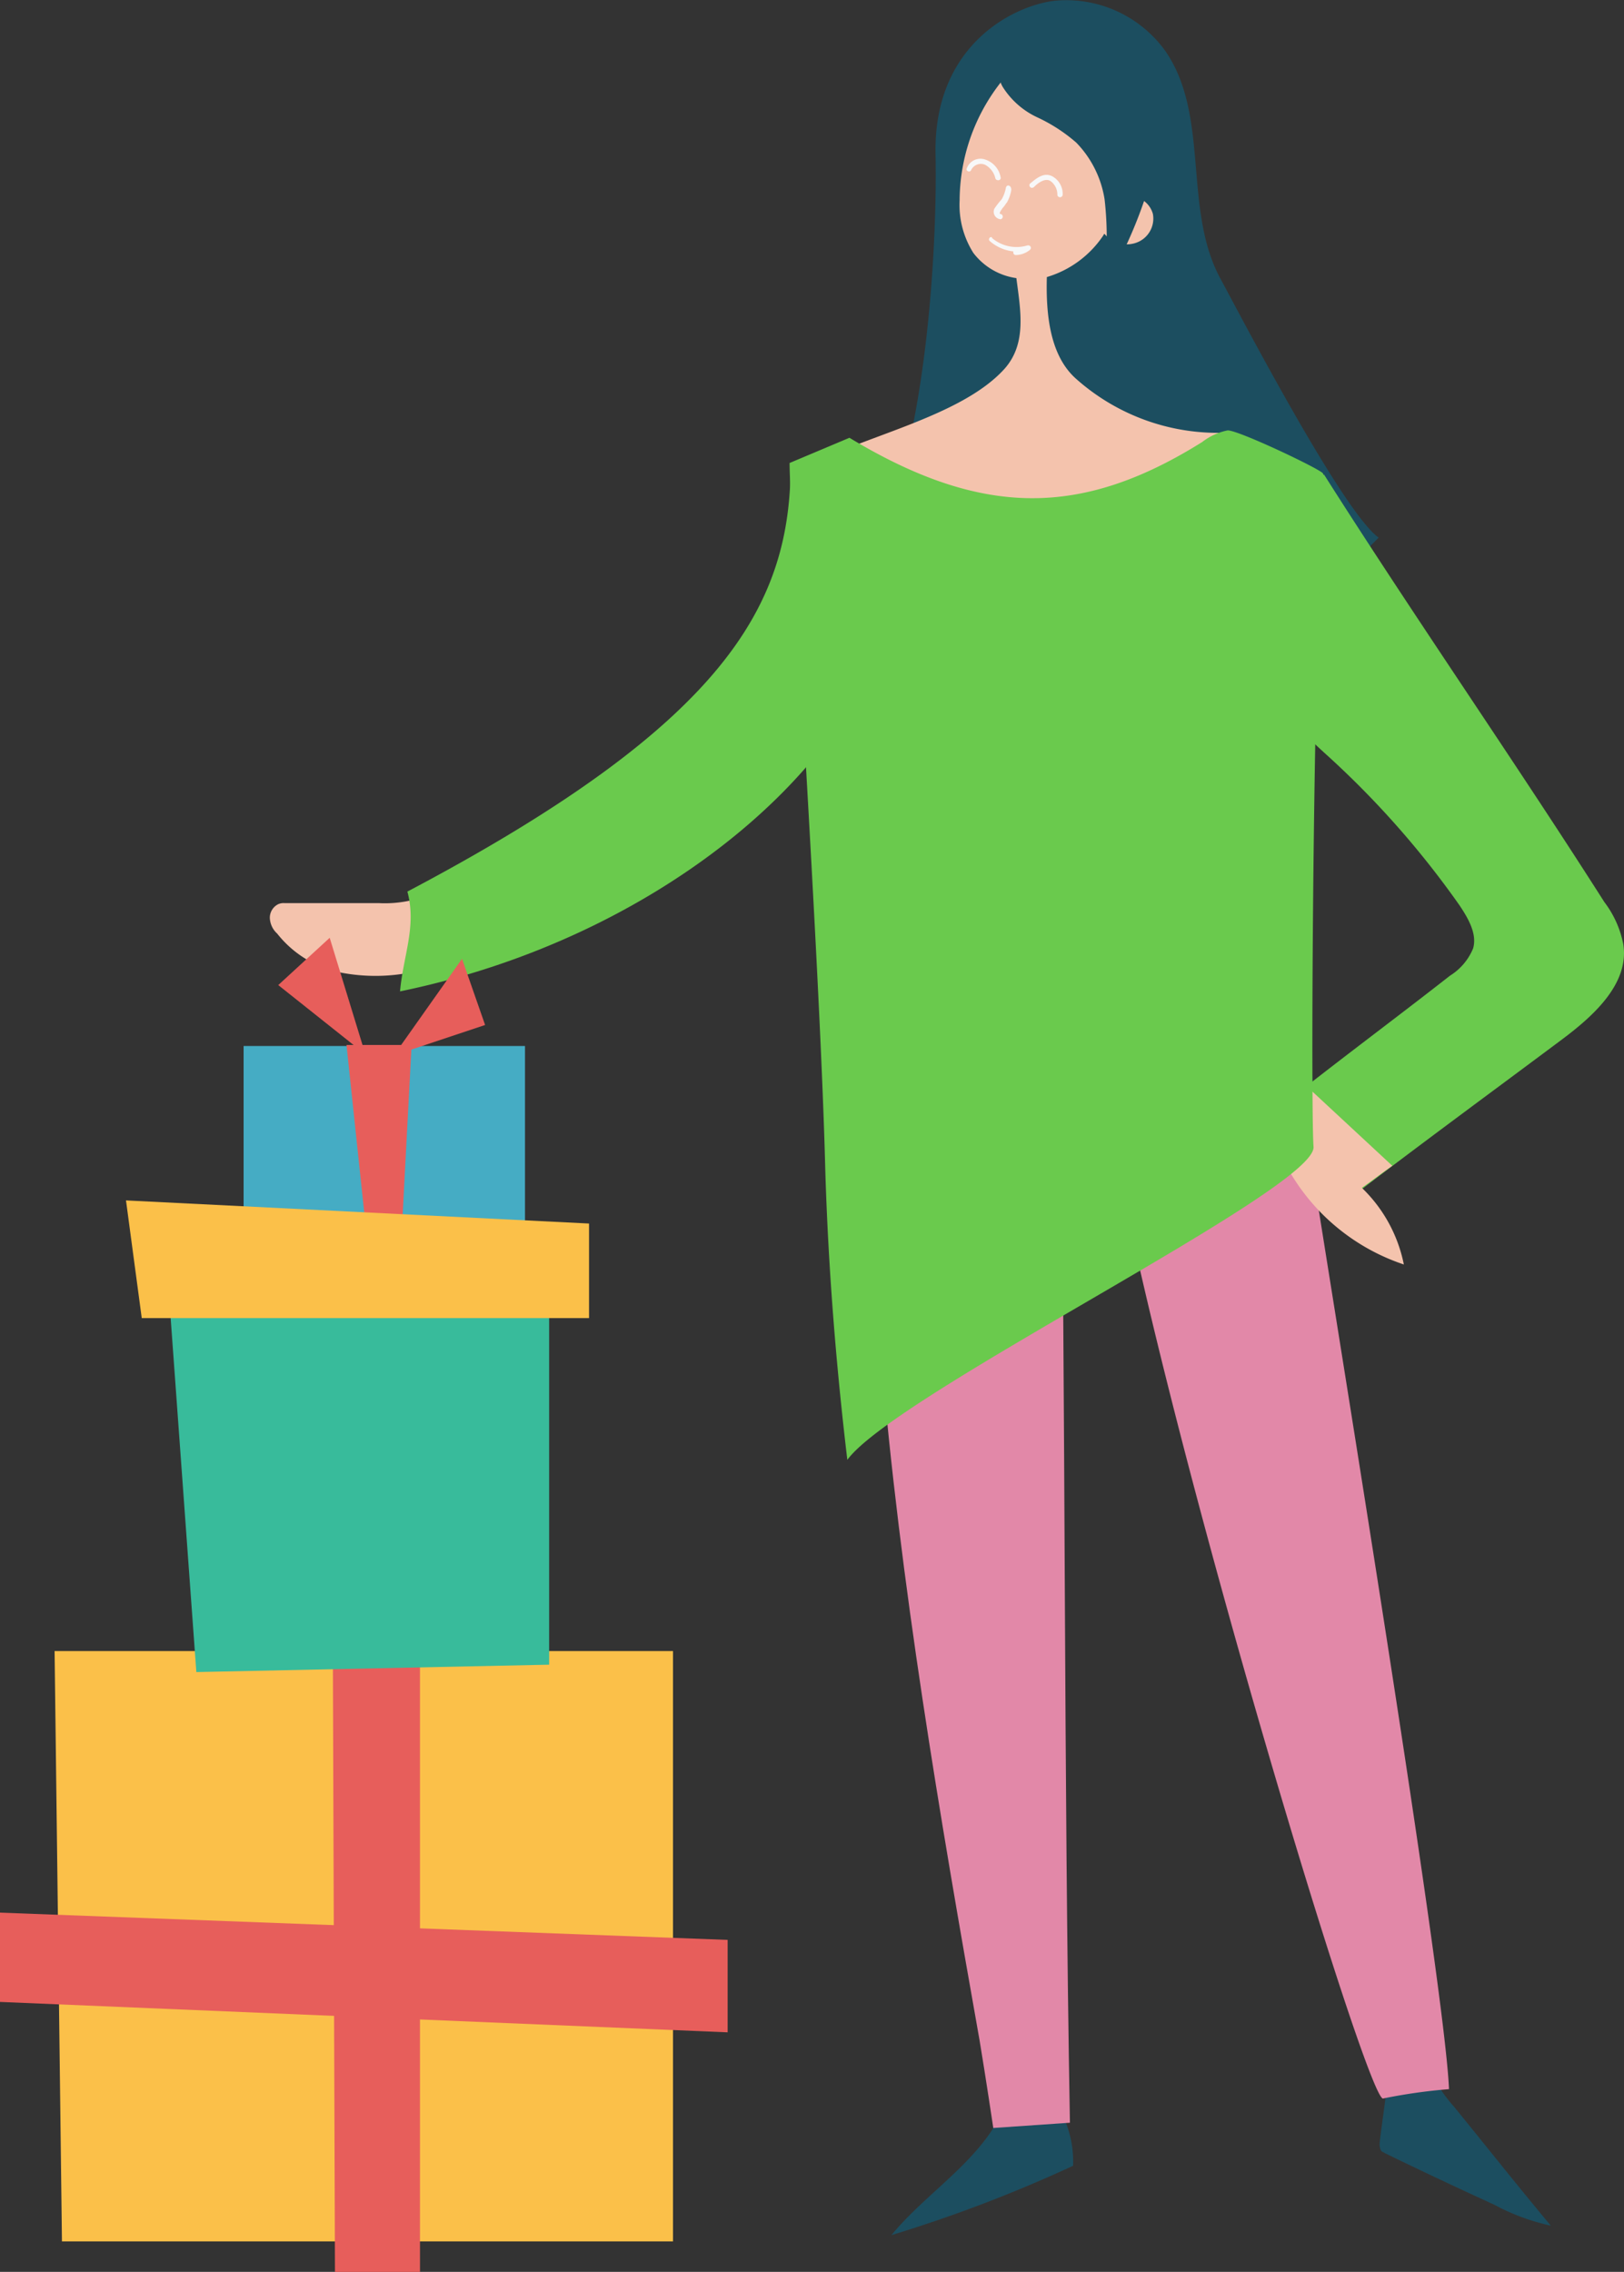
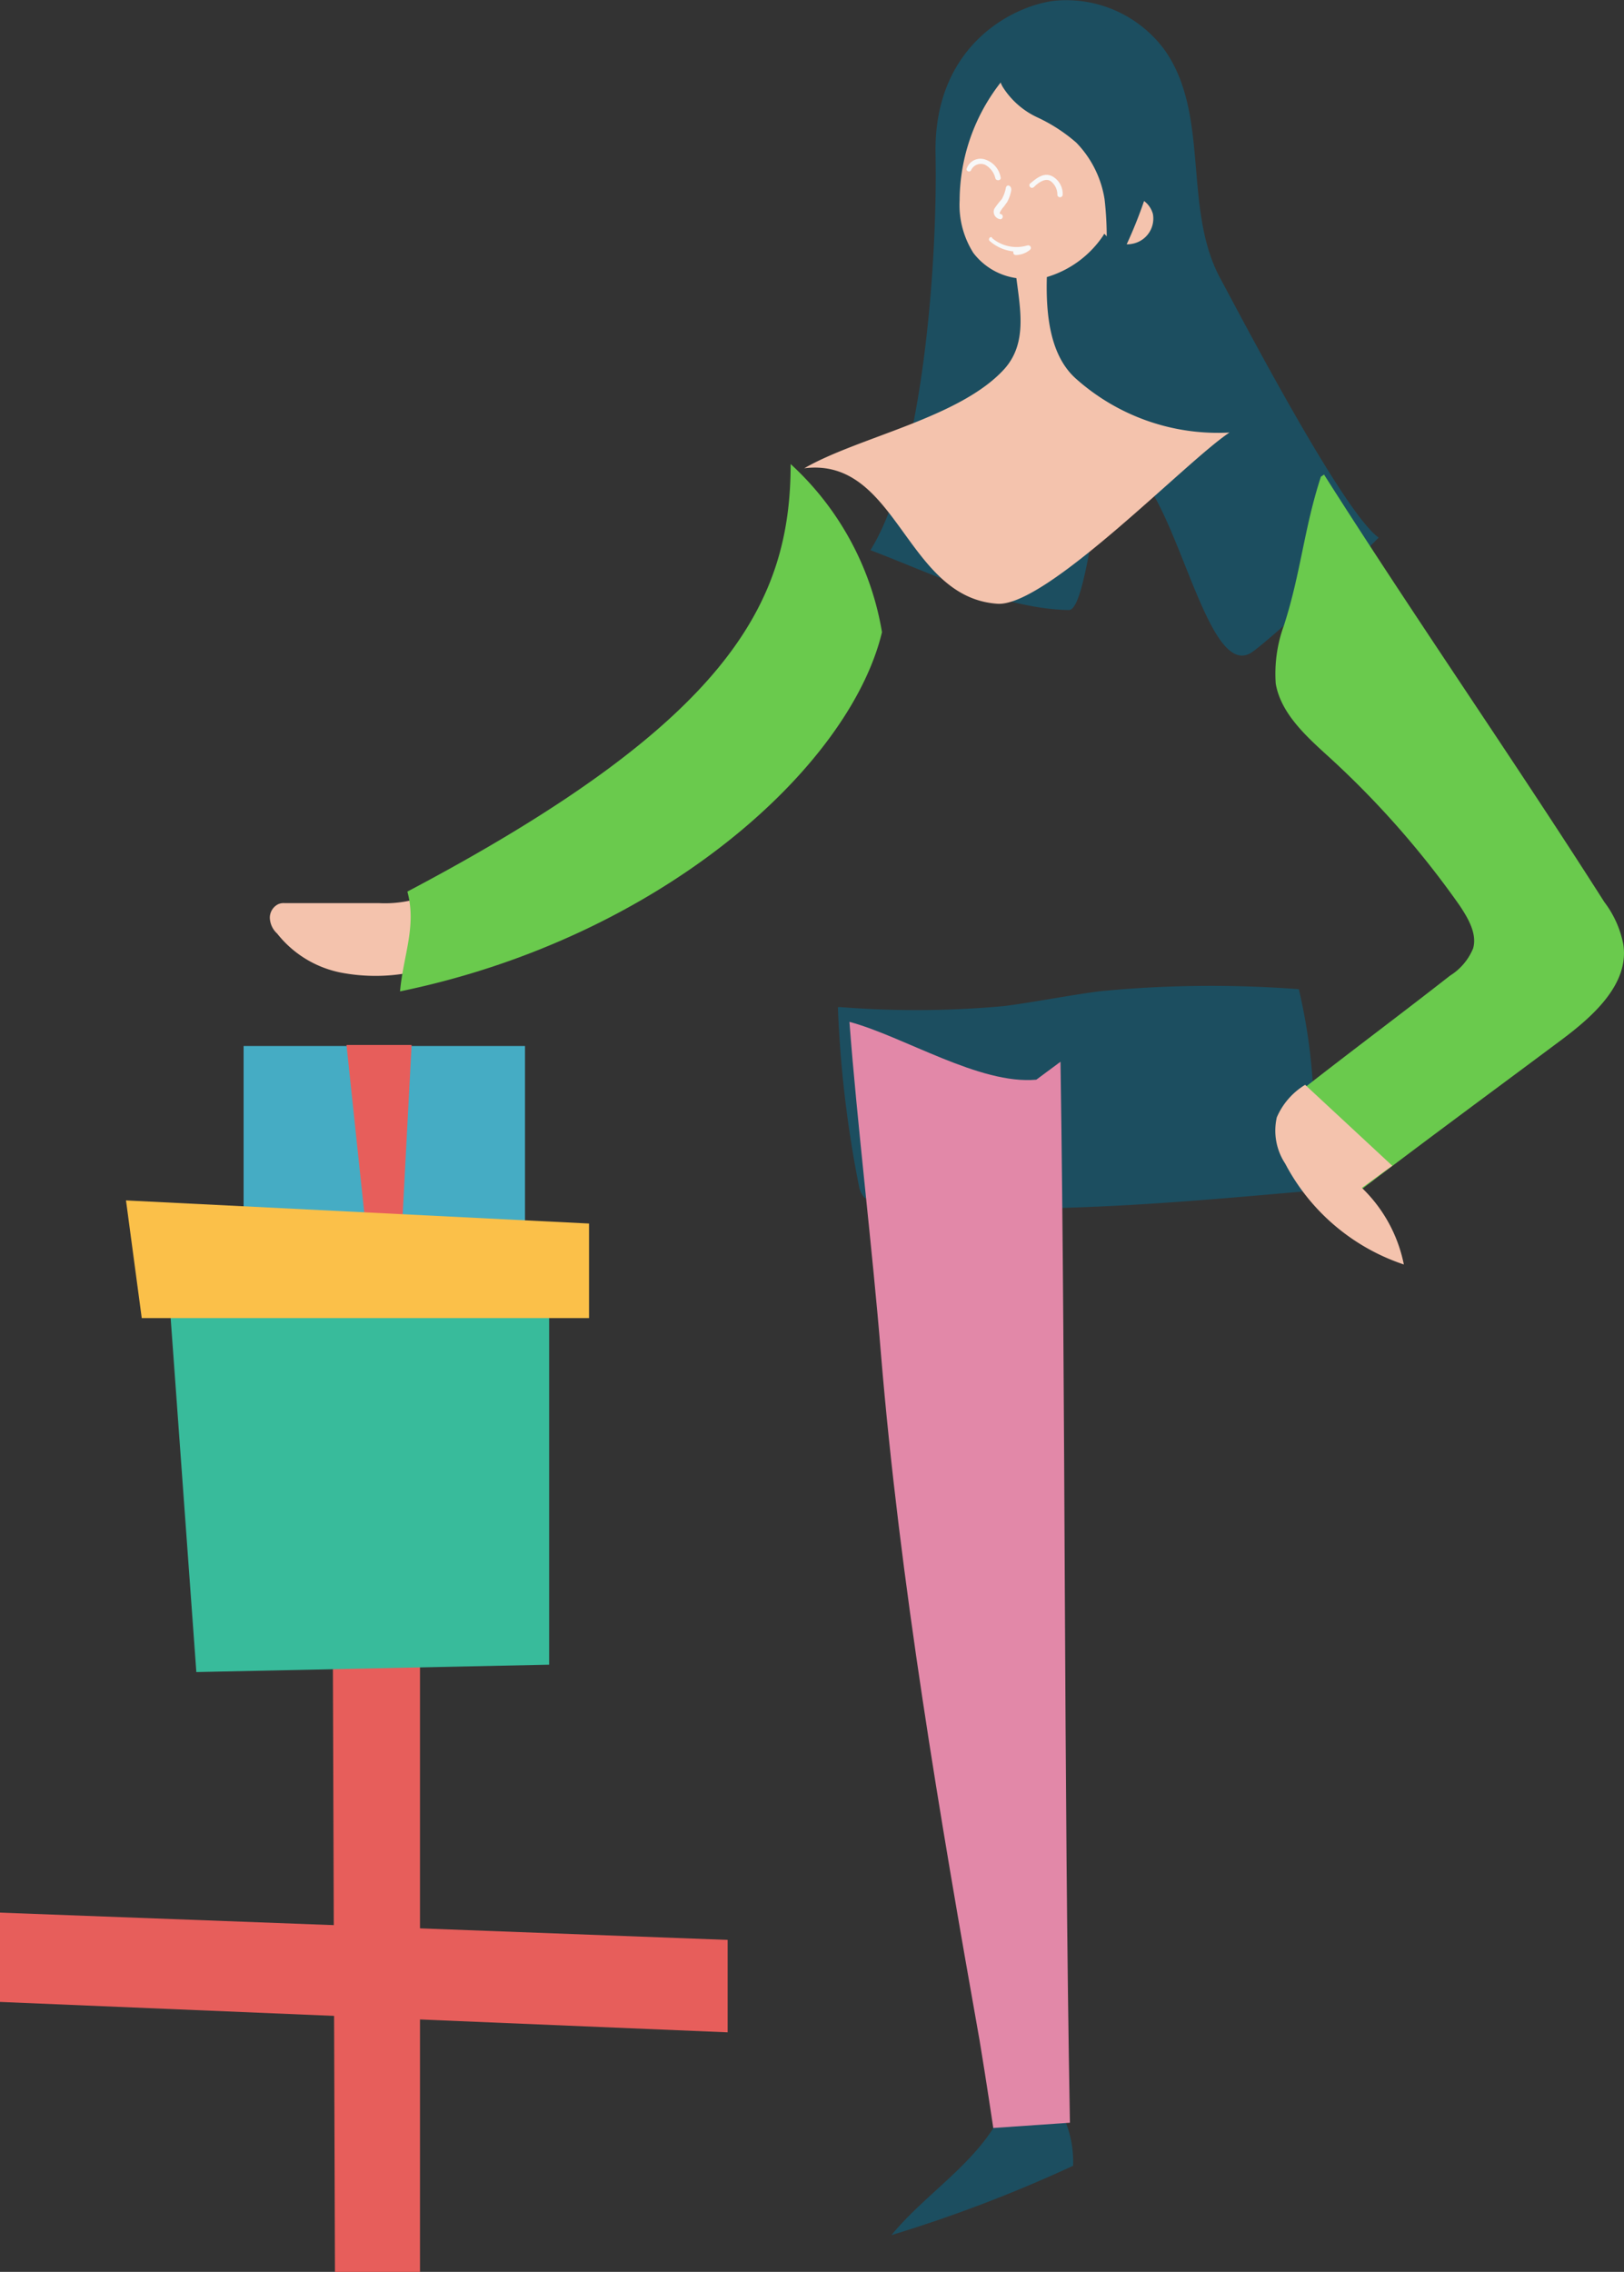
<svg xmlns="http://www.w3.org/2000/svg" viewBox="0 0 120.8 168.918">
  <rect x="0" y="0" width="120.8" height="168.918" fill="#333333" stroke="none" />
  <defs>
    <style>
            .cls-1{fill:#f4c3ad}.cls-2{fill:#1c4e60}.cls-3{fill:#6aca4d}.cls-4{fill:#e288a8}.cls-5{fill:#f8f8f8}.cls-6{fill:#45acc4}.cls-7{fill:#e75e5b}.cls-8{fill:#fbc049}.cls-9{fill:#38bb9b}
        </style>
  </defs>
  <g id="Group_3057" data-name="Group 3057" transform="translate(0 -3.524)">
    <g id="Group_2856" data-name="Group 2856" transform="translate(0 3.524)">
      <g id="Group_2834" data-name="Group 2834" transform="translate(20.072 66.837)">
        <path id="Path_6182" d="M36.322 89.178a8.773 8.773 0 0 1-2.5.234h-7.029a.991.991 0 0 0-.469.078 1.126 1.126 0 0 0-.625 1.015 1.661 1.661 0 0 0 .547 1.172 8.018 8.018 0 0 0 4.686 2.89 13.663 13.663 0 0 0 5.623-.078.557.557 0 0 0 .469-.234 1.11 1.11 0 0 0 .156-.469 11.876 11.876 0 0 0-.234-4.686" class="cls-1" data-name="Path 6182" transform="translate(-25.7 -89.1)" />
      </g>
      <g id="Group_2835" data-name="Group 2835" transform="translate(64.747)">
        <path id="Path_6183" d="M96.568 3.583a9.077 9.077 0 0 1 8.279 3.749c3.28 4.764 1.328 11.559 3.983 16.714 1.562 2.89 9.216 17.573 11.872 19.448-.937 1.015-8.357 7.888-9.529 8.591-3.671 2.109-5.936-14.761-10.075-14.059-1.406.234-2.031 10.856-3.437 10.856-4.842-.082-10.231-2.733-14.761-4.451 3.983-6.4 5-21.869 4.842-29.445-.156-8.044 5.702-11.012 8.826-11.403z" class="cls-2" data-name="Path 6183" transform="translate(-82.9 -3.524)" />
      </g>
      <g id="Group_2836" data-name="Group 2836" transform="translate(29.757 34.503)">
        <path id="Path_6184" d="M67.154 47.7c0 10.388-4.686 19.213-28.508 31.788.7 2.577-.312 4.764-.547 7.42 19.37-3.984 33.429-16.636 35.85-26.708a21.811 21.811 0 0 0-6.795-12.5" class="cls-3" data-name="Path 6184" transform="translate(-38.1 -47.7)" />
      </g>
      <g id="Group_2837" data-name="Group 2837" transform="translate(59.827 2.392)">
        <path id="Path_6185" d="M96.829 32.371c-1.953-1.718-2.265-4.764-2.187-7.576a7.671 7.671 0 0 0 4.218-3.124.076.076 0 0 1 .078-.078 2.144 2.144 0 0 0 2.187.7 1.906 1.906 0 0 0 1.406-2.187 1.777 1.777 0 0 0-2.187-1.25 14.15 14.15 0 0 0 .7-2.421 17.285 17.285 0 0 0 .469-5.311 6.1 6.1 0 0 0-1.093-3.28 2.961 2.961 0 0 0-3.046-1.172 6.62 6.62 0 0 0-4.92 2.265 14.315 14.315 0 0 0-4.3 10.153A6.657 6.657 0 0 0 89.175 23a4.875 4.875 0 0 0 3.2 1.874c.312 2.421.781 4.842-.859 6.717-3.28 3.671-10.856 5.077-14.918 7.42 6.951-.859 7.5 9.607 14.371 10.075 3.671.234 14.137-10.7 17.261-12.731a15.867 15.867 0 0 1-11.401-3.984z" class="cls-1" data-name="Path 6185" transform="translate(-76.6 -6.587)" />
      </g>
      <g id="Group_2838" data-name="Group 2838" transform="translate(66.309 157.246)">
        <path id="Path_6186" d="M92.945 205.046c-1.874 3.515-5.545 5.7-8.045 8.748a104.6 104.6 0 0 0 13.512-5.155 7.991 7.991 0 0 0-.7-3.593.168.168 0 0 0-.156-.156c-.078-.078-.156 0-.312 0-1.64.312-3.2.625-4.842.937" class="cls-2" data-name="Path 6186" transform="translate(-84.9 -204.856)" />
      </g>
      <g id="Group_2839" data-name="Group 2839" transform="translate(102.627 154.625)">
-         <path id="Path_6187" d="M135.539 201.578a11.225 11.225 0 0 0 1.406 1.953c2.421 2.968 4.764 5.936 7.185 8.826a16.114 16.114 0 0 1-4.218-1.562c-2.734-1.25-5.389-2.5-8.123-3.827-.078-.078-.234-.078-.312-.234a1.158 1.158 0 0 1-.078-.547c.156-1.406.391-2.812.547-4.3a8.394 8.394 0 0 0 3.124-.391" class="cls-2" data-name="Path 6187" transform="translate(-131.4 -201.5)" />
-       </g>
+         </g>
      <g id="Group_2840" data-name="Group 2840" transform="translate(62.326 73.31)">
        <path id="Path_6188" d="M79.8 98.959a84.373 84.373 0 0 0 1.562 13.277 1.734 1.734 0 0 0 .391.859 1.638 1.638 0 0 0 .859.312c10.7 1.172 21.556.156 32.256-.781a42.14 42.14 0 0 0-.781-15 85.616 85.616 0 0 0-14.84.156c-2.343.312-4.686.781-7.029 1.093a71.387 71.387 0 0 1-12.262.078" class="cls-2" data-name="Path 6188" transform="translate(-79.8 -97.387)" />
      </g>
      <g id="Group_2841" data-name="Group 2841" transform="translate(63.185 75.975)">
        <path id="Path_6189" d="M96.6 103.768c.391 26.086.234 52.8.7 78.884l-5.7.391s-.547-3.671-1.015-6.483c-2.968-16.714-5.936-34.131-7.342-51.079-.625-7.732-1.8-17.417-2.343-24.68 4.061 1.093 9.685 4.686 13.9 4.3" class="cls-4" data-name="Path 6189" transform="translate(-80.9 -100.8)" />
      </g>
      <g id="Group_2842" data-name="Group 2842" transform="translate(83.023 85.384)">
-         <path id="Path_6190" d="M106.3 113.513c4.374 22.884 18.51 69.59 19.838 69.98a40.79 40.79 0 0 1 4.92-.7c-.312-8.279-9.841-65.841-10.388-69.9-4.452.391-9.529-.547-13.9.391" class="cls-4" data-name="Path 6190" transform="translate(-106.3 -112.846)" />
-       </g>
+         </g>
      <g id="Group_2843" data-name="Group 2843" transform="translate(94.832 35.284)">
        <path id="Path_6191" d="M125.075 48.7c6.639 10.466 14.137 21.244 20.853 31.788a7.571 7.571 0 0 1 1.406 3.124c.469 2.968-2.265 5.389-4.686 7.185-4.92 3.671-9.919 7.342-14.84 11.091a8.1 8.1 0 0 1 2.5 4.92c-3.749-1.25-5.936-3.437-7.81-6.951a3.818 3.818 0 0 1-.078-3.2c.312-1.015.312-1.718 1.172-2.343 3.593-2.812 7.264-5.545 10.856-8.357a4.319 4.319 0 0 0 1.718-2.031c.312-1.093-.391-2.265-1.015-3.2a67.407 67.407 0 0 0-9.607-10.934c-1.718-1.562-3.671-3.28-4.061-5.545a10.453 10.453 0 0 1 .625-4.374c1.25-3.905 1.484-7.185 2.734-11.012" class="cls-3" data-name="Path 6191" transform="translate(-121.42 -48.7)" />
      </g>
      <g id="Group_2844" data-name="Group 2844" transform="translate(94.829 80.662)">
        <path id="Path_6192" d="M130.151 112.814c-.781.547-1.484 1.093-2.265 1.64a10.861 10.861 0 0 1 3.124 5.7 15.51 15.51 0 0 1-8.826-7.5 4.459 4.459 0 0 1-.625-3.437 5.263 5.263 0 0 1 2.109-2.421" class="cls-1" data-name="Path 6192" transform="translate(-121.415 -106.8)" />
      </g>
      <g id="Group_2845" data-name="Group 2845" transform="translate(58.733 32.002)">
-         <path id="Path_6193" d="M79.652 45.046c9.841 5.936 17.261 5.936 26.243.312a4.535 4.535 0 0 1 1.874-.859c.7-.078 6.951 2.89 7.107 3.2a2.317 2.317 0 0 1 .156 1.25c-.859 7.342-1.093 45.612-.859 48.814.234 3.124-31.085 18.354-34.678 23.275-.781-6.561-1.406-13.824-1.64-21.556-.39-15.462-2.655-48.734-2.655-52.561" class="cls-3" data-name="Path 6193" transform="translate(-75.2 -44.498)" />
-       </g>
+         </g>
      <g id="Group_2846" data-name="Group 2846" transform="translate(74.241 1.678)">
        <path id="Path_6194" d="M95.793 7.256a2.7 2.7 0 0 0-.391 3.2 6.057 6.057 0 0 0 2.577 2.265 12.261 12.261 0 0 1 2.89 1.874 7.761 7.761 0 0 1 2.109 4.218 24.286 24.286 0 0 1 .078 4.764 4.682 4.682 0 0 1-.625 2.577 33.4 33.4 0 0 0 4.452-10.622 10.3 10.3 0 0 0 .078-5.545 6.669 6.669 0 0 0-5.077-4.218A8.223 8.223 0 0 0 95.4 7.646" class="cls-2" data-name="Path 6194" transform="translate(-95.056 -5.672)" />
      </g>
      <g id="Group_2848" data-name="Group 2848" transform="translate(71.896 11.806)">
        <g id="Group_2847" data-name="Group 2847">
          <path id="Path_6195" d="M92.4 19.468a.8.8 0 0 1 1.015-.391 1.52 1.52 0 0 1 .781 1.015c.078.234.469.156.391-.078a1.7 1.7 0 0 0-1.172-1.328 1.077 1.077 0 0 0-1.328.625c-.156.234.234.391.312.156z" class="cls-5" data-name="Path 6195" transform="translate(-92.053 -18.639)" />
        </g>
      </g>
      <g id="Group_2850" data-name="Group 2850" transform="translate(76.568 13.001)">
        <g id="Group_2849" data-name="Group 2849">
          <path id="Path_6196" d="M98.4 21.052c.312-.312.859-.7 1.25-.391a1.259 1.259 0 0 1 .469 1.015.2.2 0 0 0 .391 0 1.487 1.487 0 0 0-.781-1.406c-.625-.312-1.172.156-1.64.547-.156.156.078.469.312.234z" class="cls-5" data-name="Path 6196" transform="translate(-98.035 -20.169)" />
        </g>
      </g>
      <g id="Group_2852" data-name="Group 2852" transform="translate(73.565 17.627)">
        <g id="Group_2851" data-name="Group 2851">
          <path id="Path_6197" d="M94.276 26.411a3.138 3.138 0 0 0 2.968.625c-.078-.078-.156-.234-.234-.312a1.067 1.067 0 0 1-.859.312.2.2 0 0 0 0 .391 1.693 1.693 0 0 0 1.093-.391c.156-.156 0-.391-.234-.312a2.815 2.815 0 0 1-2.577-.547c-.078-.234-.391.078-.156.234z" class="cls-5" data-name="Path 6197" transform="translate(-94.19 -26.092)" />
        </g>
      </g>
      <g id="Group_2854" data-name="Group 2854" transform="translate(73.914 13.796)">
        <g id="Group_2853" data-name="Group 2853">
          <path id="Path_6198" d="M95.545 21.353a2.8 2.8 0 0 1-.312.859 5.507 5.507 0 0 0-.547.7.557.557 0 0 0 .469.781.2.2 0 0 0 0-.391c-.234 0 .234-.547.234-.547.078-.078.156-.234.234-.312a2.8 2.8 0 0 0 .312-.859c.078-.391-.312-.547-.391-.234z" class="cls-5" data-name="Path 6198" transform="translate(-94.637 -21.187)" />
        </g>
      </g>
      <path id="Rectangle_992" d="M0 0h20.932v13.356H0z" class="cls-6" data-name="Rectangle 992" transform="translate(18.12 77.772)" />
      <path id="Path_6199" d="M34.406 116.277L33 103h4.842l-.7 13.277z" class="cls-7" data-name="Path 6199" transform="translate(-7.226 -25.306)" />
-       <path id="Path_6200" d="M32.983 101.469L26.5 96.315l3.827-3.515z" class="cls-7" data-name="Path 6200" transform="translate(-5.803 -23.073)" />
-       <path id="Path_6201" d="M37.5 101.985l5.077-7.185 1.718 4.92z" class="cls-7" data-name="Path 6201" transform="translate(-8.211 -23.511)" />
      <g id="Group_2855" data-name="Group 2855" transform="translate(0 89.253)">
-         <path id="Path_6202" d="M5.2 160.7l.547 43.894H51.2V160.7z" class="cls-8" data-name="Path 6202" transform="translate(-1.139 -127.194)" />
+         <path id="Path_6202" d="M5.2 160.7H51.2V160.7z" class="cls-8" data-name="Path 6202" transform="translate(-1.139 -127.194)" />
        <path id="Path_6203" d="M31.7 159.956l.156 46.159h6.326V157.3z" class="cls-7" data-name="Path 6203" transform="translate(-6.941 -126.449)" />
        <path id="Path_6204" d="M0 185.6v6.639l54.125 2.261v-6.873z" class="cls-7" data-name="Path 6204" transform="translate(0 -132.646)" />
        <path id="Path_6205" d="M18.021 153.35L15.6 120l28.664 1.25v31.55z" class="cls-9" data-name="Path 6205" transform="translate(-3.416 -118.282)" />
        <path id="Path_6206" d="M12 117.8l1.172 8.748h33.271v-7.029z" class="cls-8" data-name="Path 6206" transform="translate(-2.628 -117.8)" />
      </g>
    </g>
  </g>
</svg>